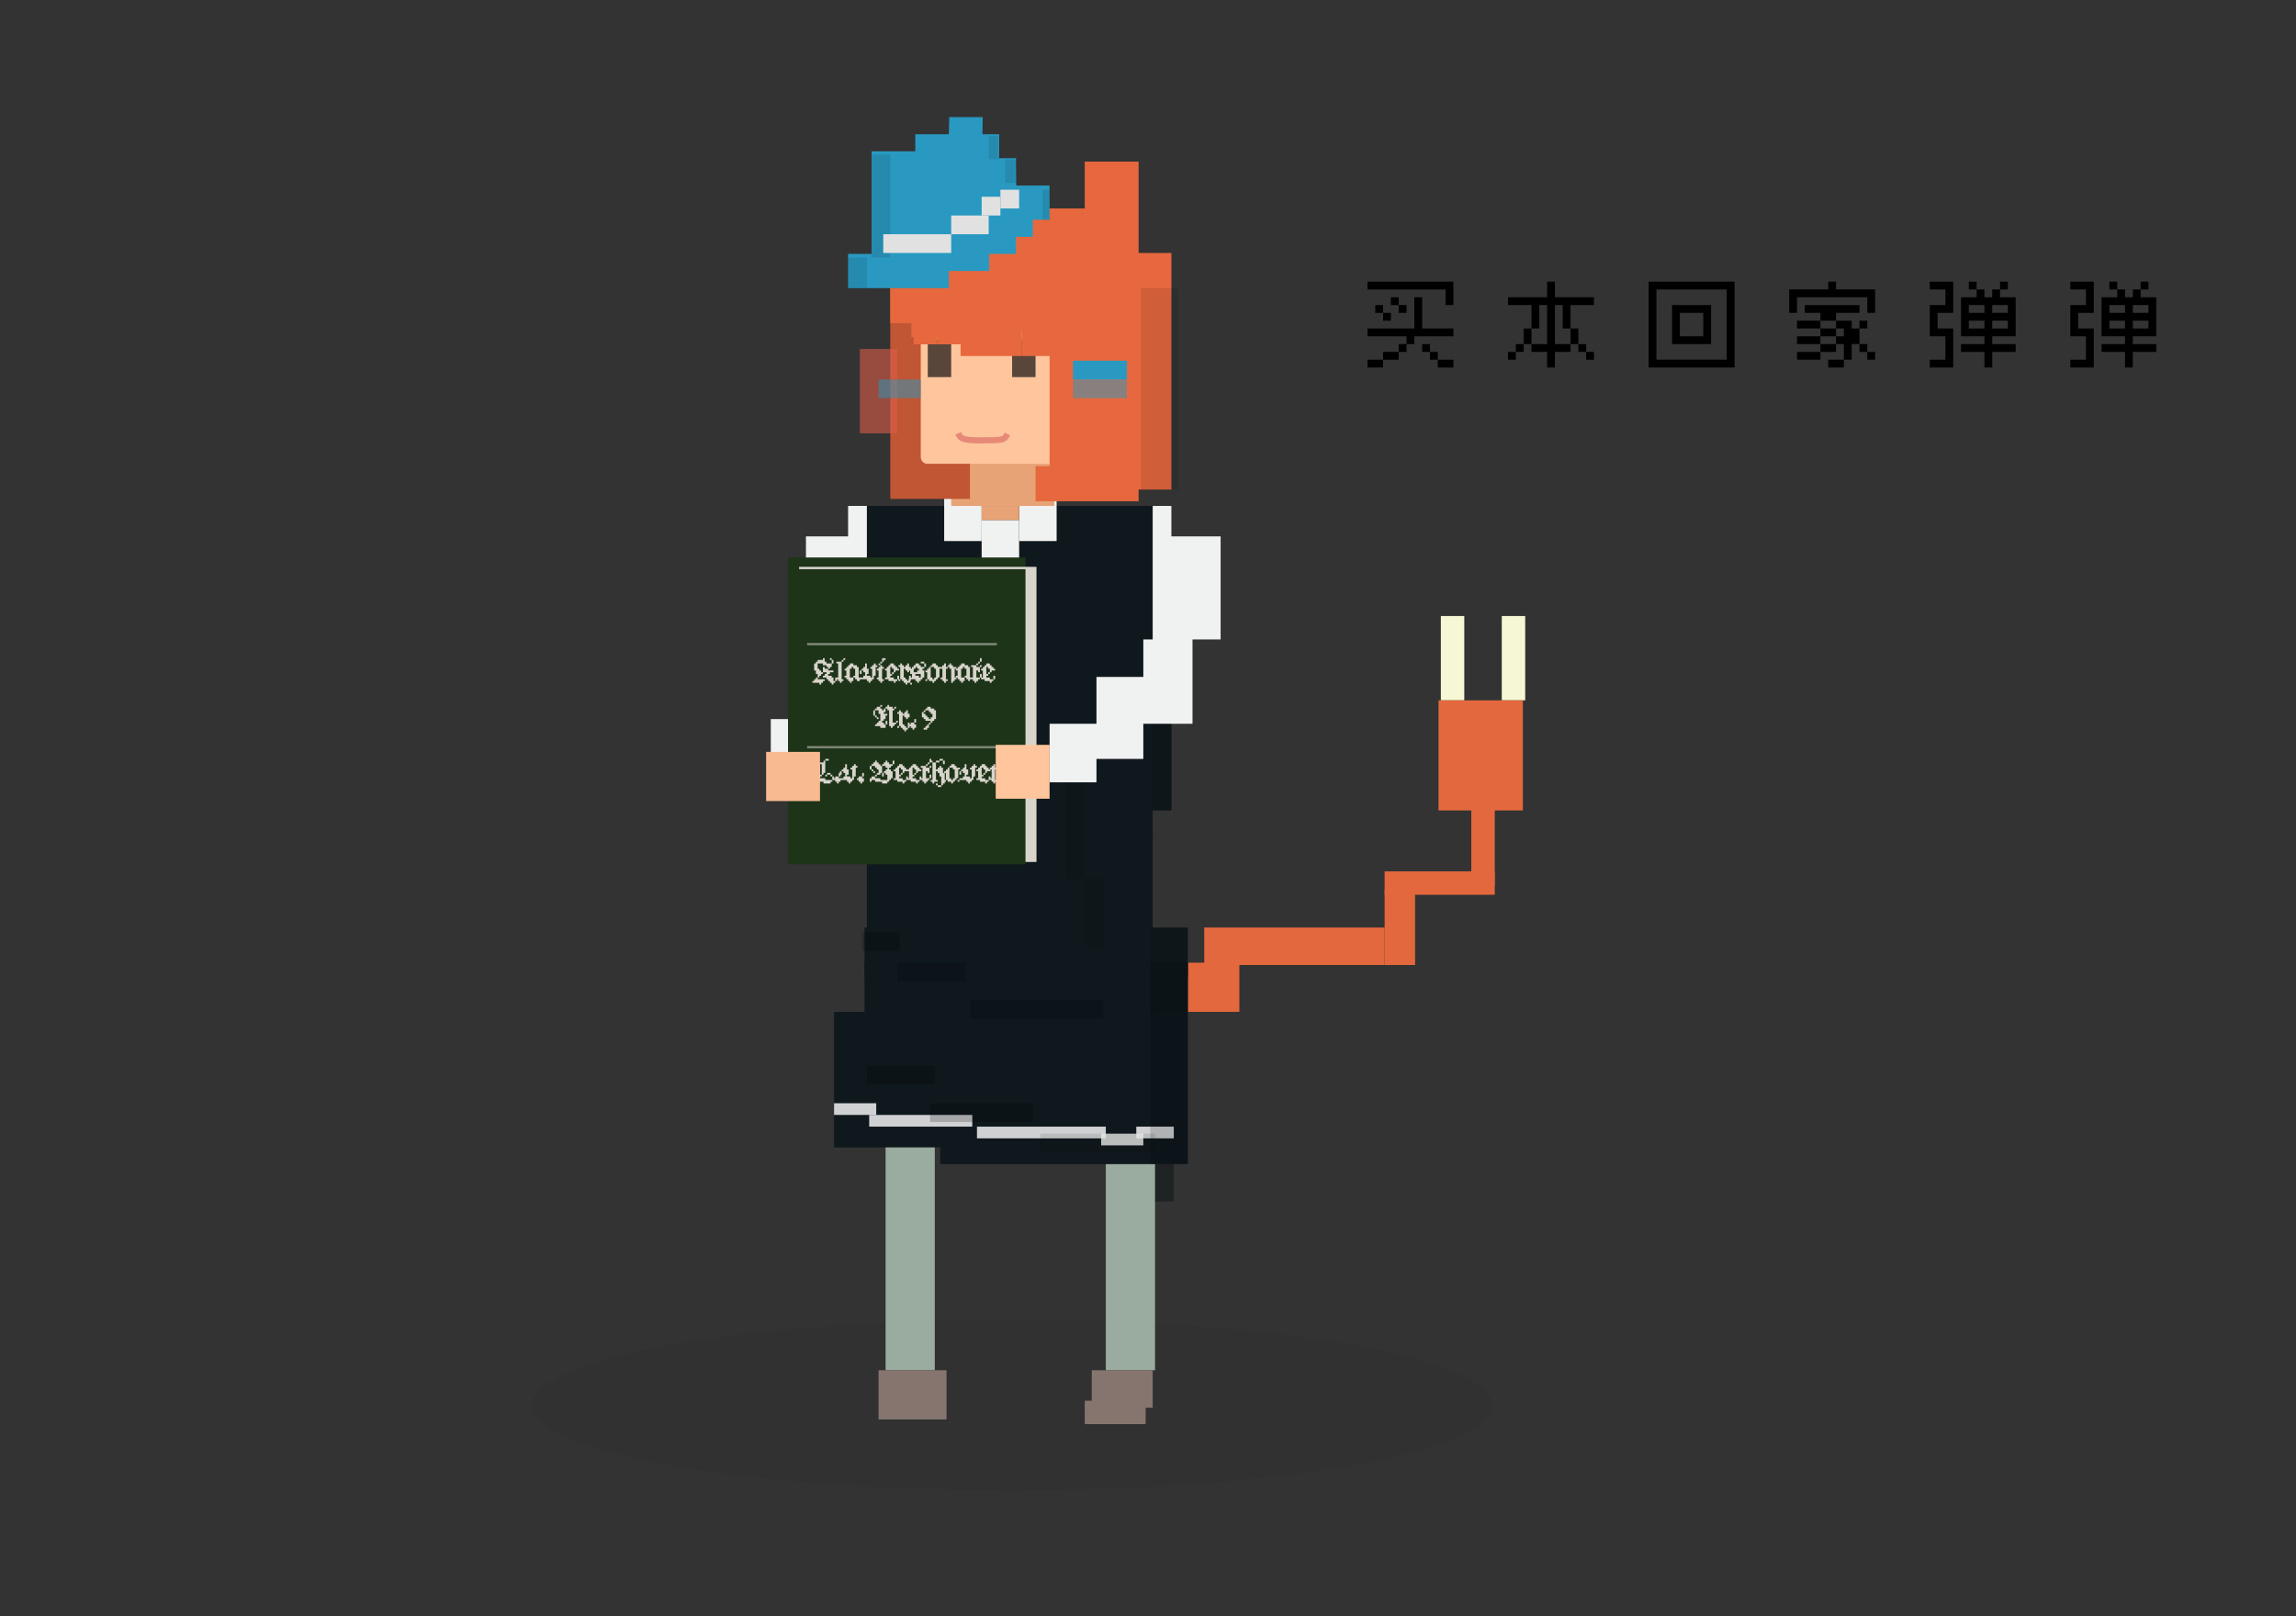
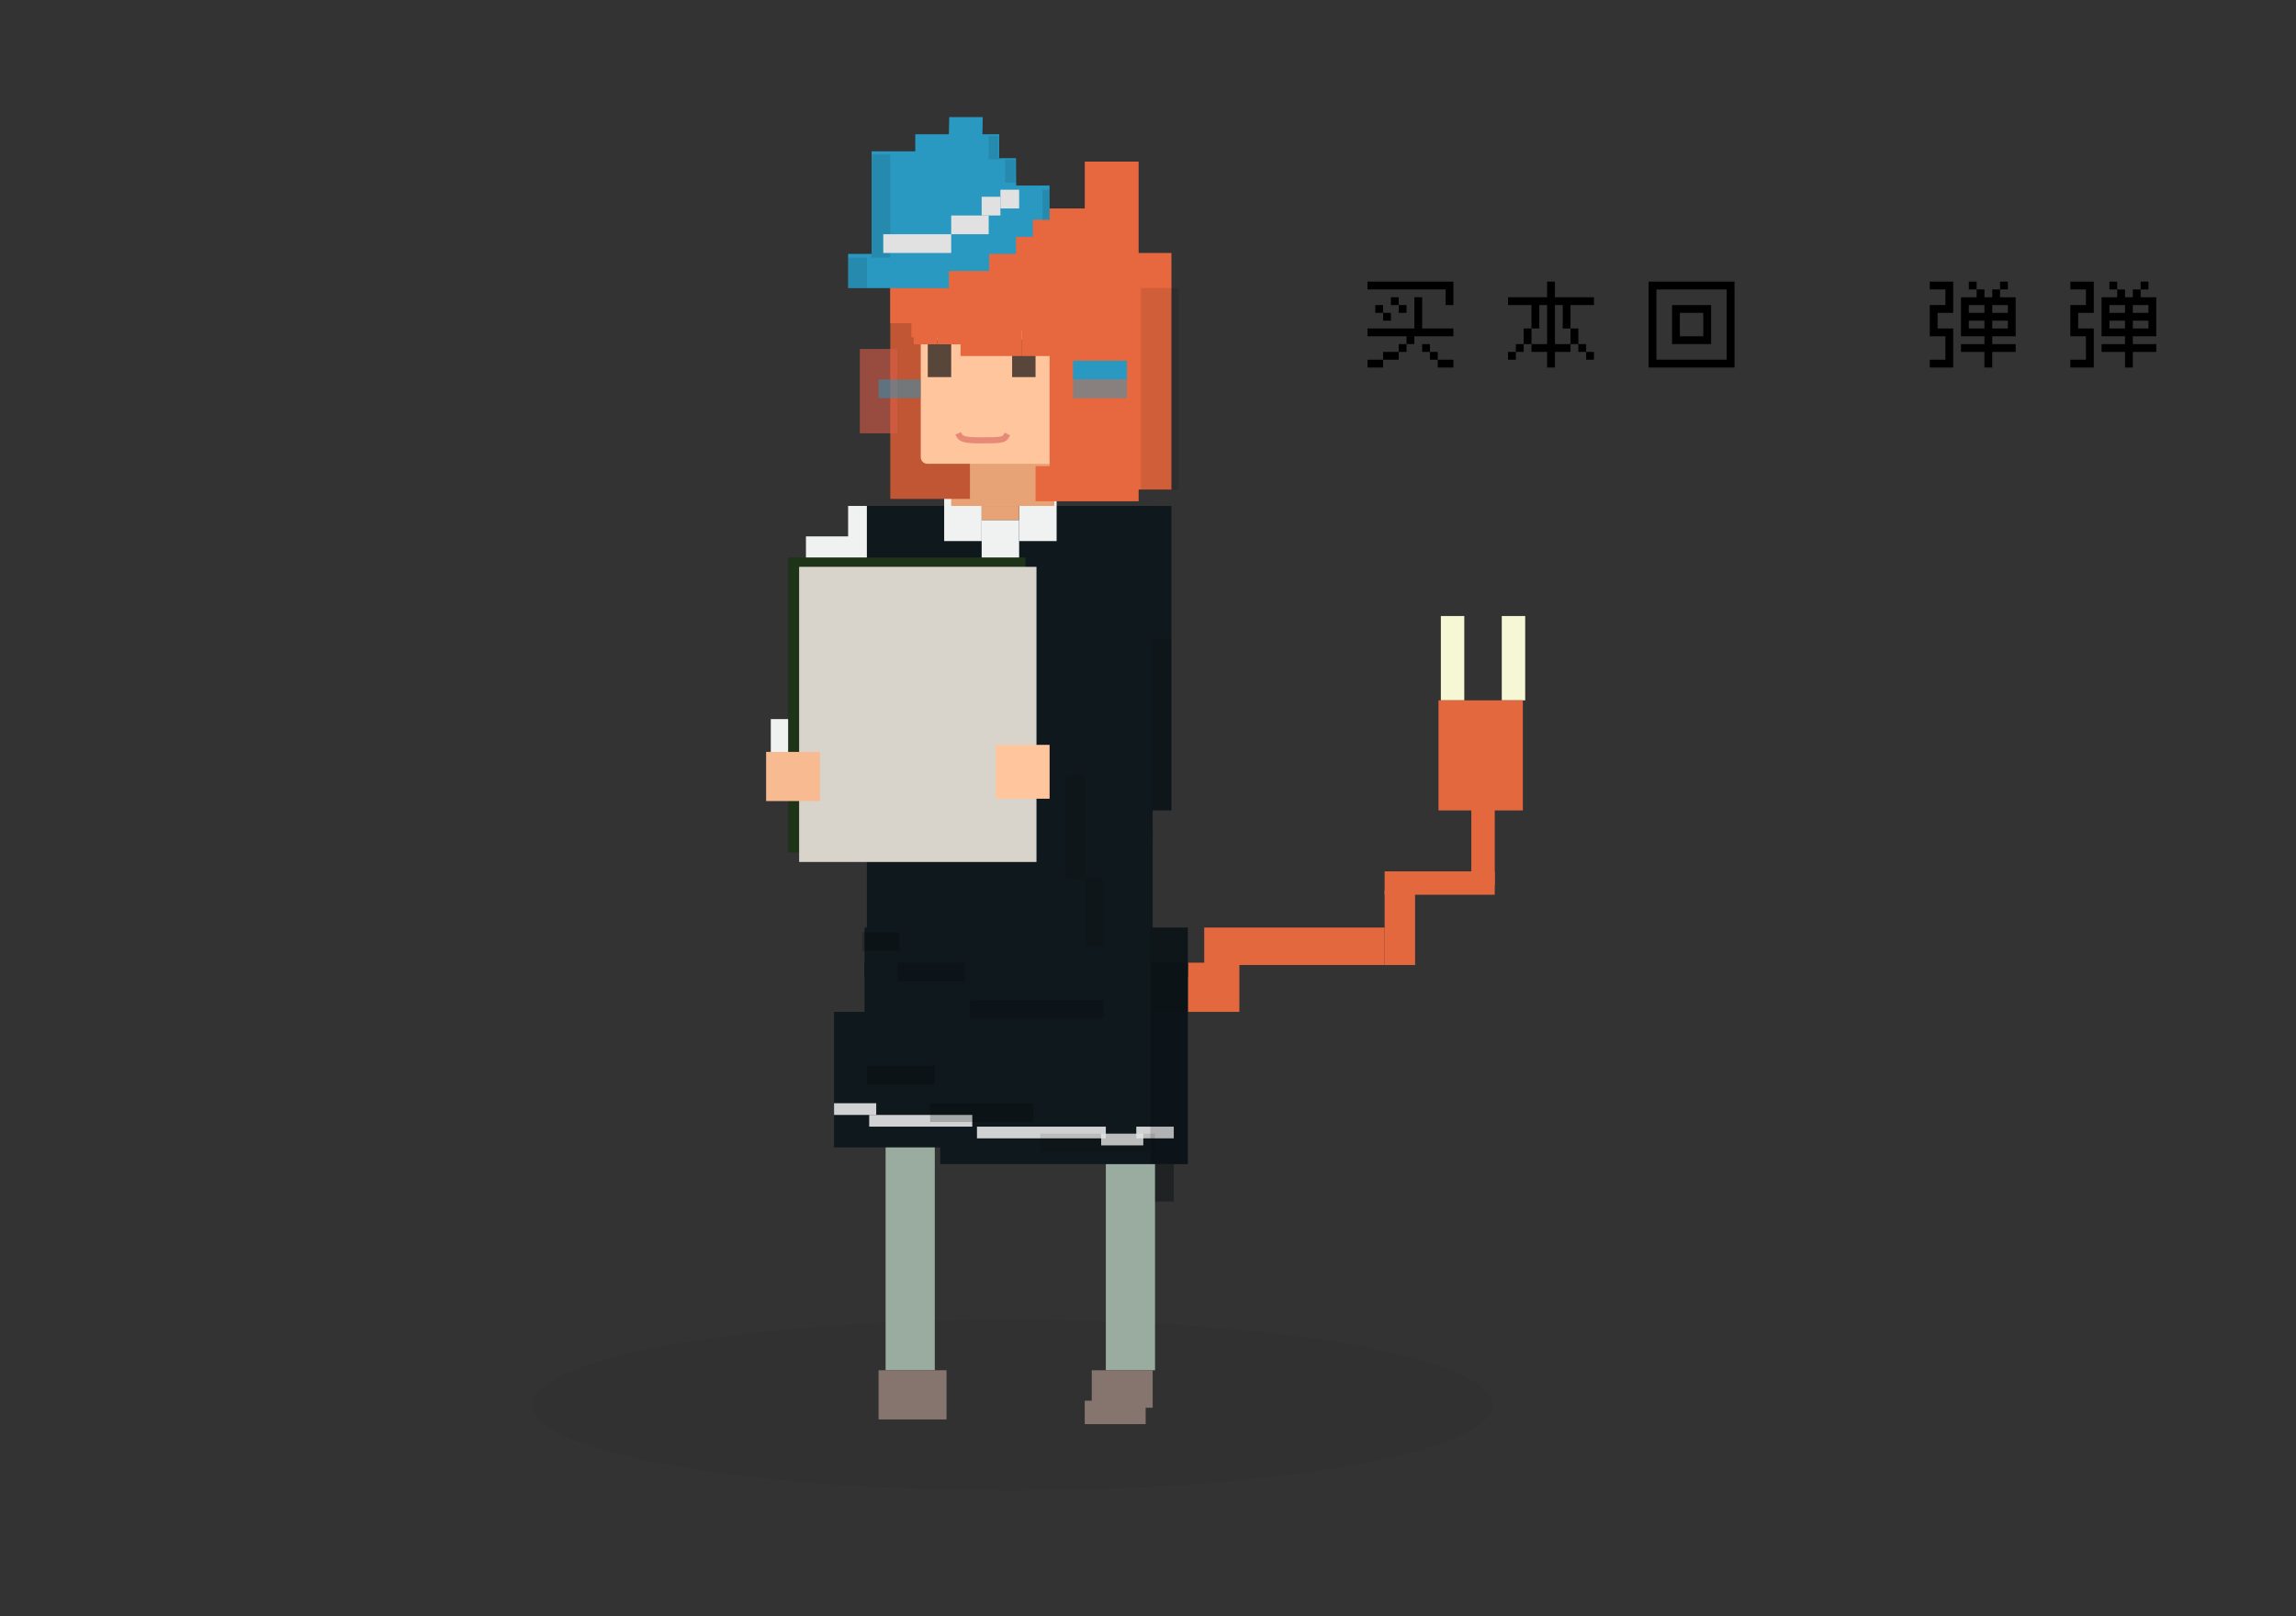
<svg xmlns="http://www.w3.org/2000/svg" xmlns:ns1="http://sodipodi.sourceforge.net/DTD/sodipodi-0.dtd" xmlns:ns2="http://www.inkscape.org/namespaces/inkscape" xmlns:xlink="http://www.w3.org/1999/xlink" width="980px" height="690px" viewBox="0 0 980 690" version="1.1" id="svg256" ns1:docname="i-piano-score-get_cn.svg" ns2:version="1.1.2 (b8e25be833, 2022-02-05)">
  <rect x="0" y="0" width="980" height="690" fill="#333333" stroke="none" />
  <ns1:namedview id="namedview258" pagecolor="#ffffff" bordercolor="#666666" borderopacity="1.0" ns2:pageshadow="2" ns2:pageopacity="0.0" ns2:pagecheckerboard="0" showgrid="false" ns2:zoom="1.1581633" ns2:cx="277.59471" ns2:cy="344.94273" ns2:window-width="2249" ns2:window-height="1087" ns2:window-x="735" ns2:window-y="976" ns2:window-maximized="0" ns2:current-layer="text2278" />
  <title id="title2">i-piano-score-get</title>
  <defs id="defs5">
    <polygon id="path-1" points="78.833 43.8 78.833 51.1 71.667 51.1 71.652 58.4 60.2 58.4 60.2 65.7 43 65.7 43 73 0 73 0 58.4 10.033 58.4 10.033 14.6 28.667 14.6 28.667 7.3 43 7.3 43.168 0 57.449 0 57.333 7.3 64.5 7.3 64.5 17.52 71.667 17.52 71.751 29.2 85.967 29.2 86 43.8" />
  </defs>
  <g id="i-piano-score-get" stroke="none" stroke-width="1" fill="none" fill-rule="evenodd">
    <g id="g251" transform="translate(227, 50)">
      <ellipse id="Oval" fill-opacity="0.05" fill="#0A0A0A" cx="205" cy="549.835" rx="205" ry="36.5" />
      <g id="スカート-影" transform="translate(265.6, 455) scale(-1, 1) translate(-265.6, -455) translate(257.6, 447)" fill="#0E1517" fill-opacity="0.5">
        <rect id="Rectangle" x="-0.4" y="0" width="16" height="16" />
      </g>
      <g id="脚" transform="translate(255.3, 480.5) scale(-1, 1) translate(-255.3, -480.5) translate(244.8, 426)" fill="#9AAB9F">
        <rect id="rect10" x="-0.2" y="0" width="21" height="109" />
      </g>
      <g id="脚1" transform="translate(161.3, 480.5) scale(-1, 1) translate(-161.3, -480.5) translate(150.8, 426)" fill="#9AAB9F">
        <rect id="rect13" x="-0.2" y="0" width="21" height="109" />
      </g>
      <g id="靴" transform="translate(252, 543) scale(-1, 1) translate(-252, -543) translate(239, 535)" fill="#85756E">
        <rect id="rect16" x="0" y="0" width="26" height="16" />
      </g>
      <g id="靴1" transform="translate(249, 553) scale(-1, 1) translate(-249, -553) translate(236, 548)" fill="#85756E">
        <rect id="rect19" x="0" y="0" width="26" height="10" />
      </g>
      <g id="靴2" transform="translate(162.1, 545.5) scale(-1, 1) translate(-162.1, -545.5) translate(147.6, 535)" fill="#85756E">
        <rect id="rect22" x="-0.4" y="0" width="29" height="21" />
      </g>
      <g transform="translate(352.2, 297.5) scale(-1, 1) translate(-352.2, -297.5) translate(280, 213)" id="g49">
        <g id="しっぽ" transform="translate(122.4, 148)" fill="#E3683E">
          <rect id="rect25" x="0" y="0" width="22" height="21" />
        </g>
        <g id="しっぽ1" transform="translate(60.4, 133)" fill="#E3683E">
          <rect id="rect28" x="0" y="0" width="77" height="16" />
        </g>
        <g id="しっぽ2" transform="translate(47.4, 117)" fill="#E3683E">
          <rect id="rect31" x="0" y="0" width="13" height="32" />
        </g>
        <g id="しっぽ3" transform="translate(13.6, 109)" fill="#E3683E">
          <rect id="rect34" x="-0.2" y="0" width="47" height="10" />
        </g>
        <g id="しっぽ4" transform="translate(13, 81)" fill="#E3683E">
          <rect id="rect37" x="0.4" y="0" width="10" height="34" />
        </g>
        <g id="しっぽ6" fill="#F6F7D4">
          <rect id="rect40" x="0.4" y="0" width="10" height="36" />
        </g>
        <g id="しっぽ8" transform="translate(26.4, 0)" fill="#F6F7D4">
          <rect id="rect43" x="0" y="0" width="10" height="36" />
        </g>
        <g id="しっぽ9" transform="translate(1.4, 36)" fill="#E3683E">
          <rect id="rect46" x="0" y="0" width="36" height="47" />
        </g>
      </g>
      <g transform="translate(190.9, 299.5) scale(-1, 1) translate(-190.9, -299.5) translate(102, 152)" id="g80">
        <g id="スカート" transform="translate(14.6, 153)" fill="#0F181D">
          <rect id="rect51" x="0.2" y="0" width="122" height="98" />
        </g>
        <g id="スカート1" transform="translate(0, 209)" fill="#0F181D">
          <rect id="rect54" x="-0.2" y="0" width="138" height="21" />
        </g>
        <g id="スカート2" transform="translate(0, 194)" fill="#0F181D">
          <rect id="rect57" x="-0.2" y="0" width="138" height="21" />
        </g>
        <g id="スカート3" transform="translate(0, 230)" fill="#0F181D">
          <polygon id="Path" points="150.8 0 -0.2 0 -0.2 65 105.5 65 105.5 57.857 150.8 57.857" />
        </g>
        <g id="ワンピース" transform="translate(14.6, 14)" fill="#0F181D">
          <rect id="rect62" x="0.2" y="0" width="122" height="143" />
        </g>
        <g id="ワンピース1" transform="translate(6.8, 0)">
          <rect id="rect65" fill="#0F181D" x="0" y="14" width="130" height="130" />
          <rect id="rect67" fill="#F0F1F1" x="81" y="0" width="16" height="29" />
          <rect id="rect69" fill="#F0F1F1" x="49" y="0" width="16" height="29" />
          <rect id="rect71" fill="#F0F1F1" x="65" y="20" width="16" height="23" />
          <rect id="rect73" fill="#E7A376" x="65" y="14" width="16" height="6" />
          <path d="M171,105 L171,126 L149,126 L149,105 L171,105 Z M138,14 L138,27 L156,27 L156,71 L130,71 L130,14 L138,14 Z" id="Combined-Shape" fill="#F0F1F1" />
          <g id="アウター-暗-" transform="translate(0, 71)" fill="#000000" fill-opacity="0.1">
            <rect id="rect76" x="0" y="0" width="8" height="73" />
          </g>
        </g>
      </g>
      <g id="シワ" transform="translate(138.2, 423.5) scale(-1, 1) translate(-138.2, -423.5) translate(129.2, 421)" fill="#FFFFFF" fill-opacity="0.8">
        <rect id="rect82" x="0.2" y="0" width="18" height="5" />
      </g>
      <g id="シワ1" transform="translate(166.2, 428.5) scale(-1, 1) translate(-166.2, -428.5) translate(144.2, 426)" fill="#FFFFFF" fill-opacity="0.8">
        <rect id="rect85" x="0.2" y="0" width="44" height="5" />
      </g>
      <g id="シワ2" transform="translate(217.1, 433.5) scale(-1, 1) translate(-217.1, -433.5) translate(189.6, 431)" fill="#FFFFFF" fill-opacity="0.8">
        <rect id="rect88" x="-0.4" y="0" width="55" height="5" />
      </g>
      <g id="シワ3" transform="translate(252.2, 436.5) scale(-1, 1) translate(-252.2, -436.5) translate(243.2, 434)" fill="#FFFFFF" fill-opacity="0.8">
        <rect id="rect91" x="0.2" y="0" width="18" height="5" />
      </g>
      <g id="シワ4" transform="translate(265.6, 433.5) scale(-1, 1) translate(-265.6, -433.5) translate(257.6, 431)" fill="#FFFFFF" fill-opacity="0.8">
        <rect id="rect94" x="-0.4" y="0" width="16" height="5" />
      </g>
      <rect id="rect97" fill-opacity="0.1" fill="#000000" transform="translate(241.5, 438) scale(-1, 1) translate(-241.5, -438) " x="217" y="434" width="49" height="8" />
      <rect id="rect99" fill-opacity="0.2" fill="#000000" transform="translate(149, 352) scale(-1, 1) translate(-149, -352) " x="141" y="348" width="16" height="8" />
      <rect id="rect101" fill-opacity="0.2" fill="#000000" transform="translate(157.5, 409) scale(-1, 1) translate(-157.5, -409) " x="143" y="405" width="29" height="8" />
      <rect id="rect103" fill-opacity="0.15" fill="#000000" transform="translate(170.5, 365) scale(-1, 1) translate(-170.5, -365) " x="156" y="361" width="29" height="8" />
      <rect id="rect105" fill-opacity="0.1" fill="#000000" transform="translate(177.5, 235) scale(-1, 1) translate(-177.5, -235) " x="167" y="231" width="21" height="8" />
      <rect id="rect107" fill-opacity="0.05" fill="#000000" transform="translate(175, 295.5) scale(-1, 1) translate(-175, -295.5) " x="171" y="281" width="8" height="29" />
      <rect id="rect109" fill-opacity="0.1" fill="#000000" transform="translate(240, 339.5) scale(-1, 1) translate(-240, -339.5) " x="236" y="325" width="8" height="29" />
      <rect id="rect111" fill-opacity="0.1" fill="#000000" transform="translate(232, 303) scale(-1, 1) translate(-232, -303) " x="228" y="281" width="8" height="44" />
      <rect id="rect113" fill-opacity="0.2" fill="#000000" transform="translate(192, 425) scale(-1, 1) translate(-192, -425) " x="170" y="421" width="44" height="8" />
      <rect id="rect115" fill-opacity="0.15" fill="#000000" transform="translate(215.5, 381) scale(-1, 1) translate(-215.5, -381) " x="187" y="377" width="57" height="8" />
      <rect id="rect117" fill-opacity="0.1" fill="#000000" transform="translate(272, 364) scale(-1, 1) translate(-272, -364) " x="264" y="346" width="16" height="36" />
      <rect id="rect119" fill-opacity="0.15" fill="#000000" transform="translate(272, 404) scale(-1, 1) translate(-272, -404) " x="264" y="361" width="16" height="86" />
      <rect id="楽譜" fill="#1D3418" fill-rule="nonzero" x="109.4" y="188" width="101.31" height="126" />
      <rect id="rect122" fill="#D8D4CC" fill-rule="nonzero" x="114.09" y="192" width="101.31" height="126" />
-       <rect id="rect124" fill="#1D3418" fill-rule="nonzero" x="109.4" y="193" width="101.31" height="126" />
      <path d="M126.5,235.5 L125,235.5 L125,234.75 L124.25,234.75 L124.25,237 L123.5,237 L123.5,236.25 L122.75,236.25 L122.75,235.5 L122,235.5 L122,233.25 L124.25,233.25 L124.25,234 L125.75,234 L125.75,234.75 L126.5,234.75 L126.5,235.5 Z M128,231.75 L128,231 L127.25,231 L127.25,231.75 L128,231.75 Z M128.75,233.25 L128.75,231.75 L128,231.75 L128,233.25 L128.75,233.25 Z M130.25,240.75 L130.25,239.25 L129.5,239.25 L129.5,240.75 L130.25,240.75 Z M122,239.25 L121.25,239.25 L121.25,240 L120.5,240 L120.5,240.75 L119.75,240.75 L119.75,241.5 L122.75,241.5 L122.75,242.25 L123.5,242.25 L123.5,241.5 L124.25,241.5 L124.25,240.75 L125,240.75 L125,240 L122,240 L122,239.25 Z M126.5,235.5 L127.25,235.5 L127.25,234.75 L128,234.75 L128,233.25 L125.75,233.25 L125.75,232.5 L125,232.5 L125,231 L124.25,231 L124.25,231.75 L122,231.75 L122,232.5 L121.25,232.5 L121.25,233.25 L120.5,233.25 L120.5,236.25 L121.25,236.25 L121.25,237.75 L122,237.75 L122,239.25 L122.75,239.25 L122.75,238.5 L123.5,238.5 L123.5,237.75 L124.25,237.75 L124.25,237 L125.75,237 L125.75,237.75 L125,237.75 L125,238.5 L124.25,238.5 L124.25,239.25 L125.75,239.25 L125.75,240 L126.5,240 L126.5,240.75 L127.25,240.75 L127.25,241.5 L128,241.5 L128,242.25 L128.75,242.25 L128.75,241.5 L129.5,241.5 L129.5,240.75 L128.75,240.75 L128.75,239.25 L128,239.25 L128,238.5 L126.5,238.5 L126.5,237.75 L127.25,237.75 L127.25,237 L128.75,237 L128.75,236.25 L126.5,236.25 L126.5,235.5 Z M133.75,231.75 L133.75,231 L133,231 L133,231.75 L133.75,231.75 Z M133,232.5 L133,231.75 L132.25,231.75 L132.25,232.5 L133,232.5 Z M132.25,241.5 L132.25,240.75 L133,240.75 L133,240 L132.25,240 L132.25,232.5 L130,232.5 L130,233.25 L130.75,233.25 L130.75,239.25 L130,239.25 L130,240 L130.75,240 L130.75,240.75 L131.5,240.75 L131.5,241.5 L132.25,241.5 Z M137.25,239.25 L135.75,239.25 L135.75,235.5 L136.5,235.5 L136.5,234.75 L137.25,234.75 L137.25,235.5 L138,235.5 L138,238.5 L137.25,238.5 L137.25,239.25 Z M137.25,239.25 L138,239.25 L138,240 L138.75,240 L138.75,240.75 L139.5,240.75 L139.5,240 L140.25,240 L140.25,239.25 L139.5,239.25 L139.5,234.75 L138.75,234.75 L138.75,234 L137.25,234 L137.25,233.25 L135.75,233.25 L135.75,234 L135,234 L135,234.75 L134.25,234.75 L134.25,235.5 L133.5,235.5 L133.5,236.25 L134.25,236.25 L134.25,238.5 L133.5,238.5 L133.5,239.25 L134.25,239.25 L134.25,240 L135,240 L135,240.75 L135.75,240.75 L135.75,241.5 L136.5,241.5 L136.5,240.75 L137.25,240.75 L137.25,239.25 Z M140,240 L139.25,240 L139.25,240.75 L140,240.75 L140,240 Z M140.75,236.25 L140,236.25 L140,237.75 L140.75,237.75 L140.75,236.25 Z M140.75,236.25 L141.5,236.25 L141.5,237 L142.25,237 L142.25,238.5 L141.5,238.5 L141.5,239.25 L140,239.25 L140,240 L143,240 L143,240.75 L143.75,240.75 L143.75,241.5 L144.5,241.5 L144.5,240.75 L145.25,240.75 L145.25,240 L146,240 L146,238.5 L146.75,238.5 L146.75,234.75 L147.5,234.75 L147.5,234 L146.75,234 L146.75,233.25 L146,233.25 L146,234 L145.25,234 L145.25,234.75 L144.5,234.75 L144.5,235.5 L145.25,235.5 L145.25,239.25 L144.5,239.25 L144.5,238.5 L143,238.5 L143,237.75 L143.75,237.75 L143.75,235.5 L143,235.5 L143,233.25 L142.25,233.25 L142.25,234.75 L141.5,234.75 L141.5,235.5 L140.75,235.5 L140.75,236.25 Z M150.25,232.5 L150.25,231.75 L151,231.75 L151,231 L149.5,231 L149.5,232.5 L150.25,232.5 Z M149.5,233.25 L149.5,232.5 L148.75,232.5 L148.75,233.25 L149.5,233.25 Z M148.75,234 L148.75,233.25 L148,233.25 L148,234 L148.75,234 Z M149.5,241.5 L149.5,240.75 L150.25,240.75 L150.25,240 L149.5,240 L149.5,235.5 L150.25,235.5 L150.25,234.75 L149.5,234.75 L149.5,234 L148.75,234 L148.75,234.75 L148,234.75 L148,235.5 L147.25,235.5 L147.25,236.25 L148,236.25 L148,239.25 L147.25,239.25 L147.25,240 L148,240 L148,240.75 L148.75,240.75 L148.75,241.5 L149.5,241.5 Z M154.5,237 L153.75,237 L153.75,237.75 L154.5,237.75 L154.5,237 Z M156.75,240 L156.75,238.5 L156,238.5 L156,240 L156.75,240 Z M154.5,237 L155.25,237 L155.25,236.25 L156.75,236.25 L156.75,235.5 L156,235.5 L156,234.75 L155.25,234.75 L155.25,234 L154.5,234 L154.5,233.25 L153,233.25 L153,234 L152.25,234 L152.25,234.75 L151.5,234.75 L151.5,235.5 L150.75,235.5 L150.75,236.25 L151.5,236.25 L151.5,239.25 L150.75,239.25 L150.75,240 L152.25,240 L152.25,240.75 L154.5,240.75 L154.5,241.5 L155.25,241.5 L155.25,240.75 L156,240.75 L156,240 L154.5,240 L154.5,239.25 L153,239.25 L153,238.5 L153.75,238.5 L153.75,237.75 L153,237.75 L153,234.75 L153.75,234.75 L153.75,235.5 L154.5,235.5 L154.5,237 Z M157.25,240 L156.5,240 L156.5,240.75 L157.25,240.75 L157.25,240 Z M161.75,240.75 L161.75,238.5 L161,238.5 L161,240.75 L161.75,240.75 Z M157.25,240 L158,240 L158,240.75 L158.75,240.75 L158.75,241.5 L159.5,241.5 L159.5,242.25 L160.25,242.25 L160.25,241.5 L161,241.5 L161,240.75 L160.25,240.75 L160.25,240 L159.5,240 L159.5,239.25 L158.75,239.25 L158.75,235.5 L159.5,235.5 L159.5,236.25 L160.25,236.25 L160.25,237 L161,237 L161,236.25 L161.75,236.25 L161.75,234.75 L161,234.75 L161,233.25 L160.25,233.25 L160.25,234 L159.5,234 L159.5,234.75 L158.75,234.75 L158.75,234 L158,234 L158,233.25 L157.25,233.25 L157.25,234 L156.5,234 L156.5,234.75 L157.25,234.75 L157.25,240 Z M167.5,233.25 L167.5,232.5 L166,232.5 L166,233.25 L167.5,233.25 Z M161.5,240 L163.75,240 L163.75,240.75 L164.5,240.75 L164.5,241.5 L165.25,241.5 L165.25,240.75 L166,240.75 L166,240 L166.75,240 L166.75,239.25 L167.5,239.25 L167.5,236.25 L166.75,236.25 L166.75,235.5 L167.5,235.5 L167.5,234.75 L166,234.75 L166,234 L165.25,234 L165.25,233.25 L163.75,233.25 L163.75,234 L163,234 L163,234.75 L162.25,234.75 L162.25,235.5 L161.5,235.5 L161.5,237.75 L162.25,237.75 L162.25,239.25 L161.5,239.25 L161.5,240 Z M168.25,234.75 L168.25,233.25 L167.5,233.25 L167.5,234.75 L168.25,234.75 Z M164.5,237 L163,237 L163,235.5 L163.75,235.5 L163.75,234.75 L164.5,234.75 L164.5,235.5 L165.25,235.5 L165.25,236.25 L164.5,236.25 L164.5,237 Z M166,239.25 L165.25,239.25 L165.25,238.5 L163.75,238.5 L163.75,237.75 L166,237.75 L166,239.25 Z M162.25,242.25 L162.25,241.5 L161.5,241.5 L161.5,242.25 L162.25,242.25 Z M161.5,240 L160.75,240 L160.75,241.5 L161.5,241.5 L161.5,240 Z M168.75,240 L168,240 L168,240.75 L168.75,240.75 L168.75,240 Z M171.75,240 L171,240 L171,239.25 L170.25,239.25 L170.25,234.75 L171.75,234.75 L171.75,235.5 L172.5,235.5 L172.5,239.25 L171.75,239.25 L171.75,240 Z M168.75,240 L169.5,240 L169.5,240.75 L171,240.75 L171,241.5 L171.75,241.5 L171.75,240.75 L172.5,240.75 L172.5,240 L173.25,240 L173.25,239.25 L174,239.25 L174,235.5 L174.75,235.5 L174.75,234.75 L173.25,234.75 L173.25,234 L172.5,234 L172.5,233.25 L171,233.25 L171,234 L170.25,234 L170.25,234.75 L169.5,234.75 L169.5,235.5 L168.75,235.5 L168.75,236.25 L168,236.25 L168,237 L168.75,237 L168.75,240 Z M177.5,234.75 L178.25,234.75 L178.25,235.5 L179,235.5 L179,241.5 L179.75,241.5 L179.75,240.75 L180.5,240.75 L180.5,240 L181.25,240 L181.25,239.25 L180.5,239.25 L180.5,235.5 L181.25,235.5 L181.25,234.75 L179.75,234.75 L179.75,234 L179,234 L179,233.25 L178.25,233.25 L178.25,234 L177.5,234 L177.5,234.75 Z M177.5,234.75 L176.75,234.75 L176.75,233.25 L176,233.25 L176,234 L175.25,234 L175.25,234.75 L174.5,234.75 L174.5,235.5 L175.25,235.5 L175.25,239.25 L174.5,239.25 L174.5,240 L175.25,240 L175.25,240.75 L176,240.75 L176,241.5 L176.75,241.5 L176.75,240.75 L177.5,240.75 L177.5,240 L176.75,240 L176.75,235.5 L177.5,235.5 L177.5,234.75 Z M184.75,239.25 L183.25,239.25 L183.25,235.5 L184,235.5 L184,234.75 L184.75,234.75 L184.75,235.5 L185.5,235.5 L185.5,238.5 L184.75,238.5 L184.75,239.25 Z M184.75,239.25 L185.5,239.25 L185.5,240 L186.25,240 L186.25,240.75 L187,240.75 L187,240 L187.75,240 L187.75,239.25 L187,239.25 L187,234.75 L186.25,234.75 L186.25,234 L184.75,234 L184.75,233.25 L183.25,233.25 L183.25,234 L182.5,234 L182.5,234.75 L181.75,234.75 L181.75,235.5 L181,235.5 L181,236.25 L181.75,236.25 L181.75,238.5 L181,238.5 L181,239.25 L181.75,239.25 L181.75,240 L182.5,240 L182.5,240.75 L183.25,240.75 L183.25,241.5 L184,241.5 L184,240.75 L184.75,240.75 L184.75,239.25 Z M192,232.5 L192,231 L191.25,231 L191.25,232.5 L192,232.5 Z M191.25,233.25 L191.25,232.5 L190.5,232.5 L190.5,233.25 L191.25,233.25 Z M190.5,234 L190.5,233.25 L189.75,233.25 L189.75,234 L190.5,234 Z M189.75,241.5 L189.75,240.75 L190.5,240.75 L190.5,240 L191.25,240 L191.25,239.25 L189.75,239.25 L189.75,236.25 L190.5,236.25 L190.5,237 L191.25,237 L191.25,234.75 L189.75,234.75 L189.75,234 L187.5,234 L187.5,234.75 L188.25,234.75 L188.25,239.25 L187.5,239.25 L187.5,240 L188.25,240 L188.25,240.75 L189,240.75 L189,241.5 L189.75,241.5 Z M192,234.75 L192,234 L191.25,234 L191.25,234.75 L192,234.75 Z M192,239.25 L192,237.75 L191.25,237.75 L191.25,239.25 L192,239.25 Z M195.5,237 L194.75,237 L194.75,237.75 L195.5,237.75 L195.5,237 Z M197.75,240 L197.75,238.5 L197,238.5 L197,240 L197.75,240 Z M195.5,237 L196.25,237 L196.25,236.25 L197.75,236.25 L197.75,235.5 L197,235.5 L197,234.75 L196.25,234.75 L196.25,234 L195.5,234 L195.5,233.25 L194,233.25 L194,234 L193.25,234 L193.25,234.75 L192.5,234.75 L192.5,235.5 L191.75,235.5 L191.75,236.25 L192.5,236.25 L192.5,239.25 L191.75,239.25 L191.75,240 L193.25,240 L193.25,240.75 L195.5,240.75 L195.5,241.5 L196.25,241.5 L196.25,240.75 L197,240.75 L197,240 L195.5,240 L195.5,239.25 L194,239.25 L194,238.5 L194.75,238.5 L194.75,237.75 L194,237.75 L194,234.75 L194.75,234.75 L194.75,235.5 L195.5,235.5 L195.5,237 Z M147.25,256.25 L147.25,257 L148,257 L148,256.25 L147.25,256.25 Z M149.5,251.75 L149.5,251 L148.75,251 L148.75,251.75 L149.5,251.75 Z M155.5,252.5 L155.5,251.75 L154.75,251.75 L154.75,252.5 L155.5,252.5 Z M151.75,259.25 L151.75,257.75 L151,257.75 L151,259.25 L151.75,259.25 Z M156.25,258.5 L156.25,257.75 L155.5,257.75 L155.5,258.5 L156.25,258.5 Z M151,252.5 L151.75,252.5 L151.75,253.25 L152.5,253.25 L152.5,260 L153.25,260 L153.25,260.75 L154,260.75 L154,260 L154.75,260 L154.75,259.25 L155.5,259.25 L155.5,258.5 L154,258.5 L154,253.25 L154.75,253.25 L154.75,252.5 L154,252.5 L154,251.75 L152.5,251.75 L152.5,251 L151.75,251 L151.75,251.75 L151,251.75 L151,252.5 Z M146.5,255.5 L146.5,253.25 L145.75,253.25 L145.75,255.5 L146.5,255.5 Z M147.25,256.25 L147.25,255.5 L146.5,255.5 L146.5,256.25 L147.25,256.25 Z M151,252.5 L150.25,252.5 L150.25,253.25 L149.5,253.25 L149.5,252.5 L148.75,252.5 L148.75,251.75 L147.25,251.75 L147.25,252.5 L146.5,252.5 L146.5,253.25 L148,253.25 L148,254.75 L148.75,254.75 L148.75,257.75 L148,257.75 L148,258.5 L147.25,258.5 L147.25,259.25 L146.5,259.25 L146.5,260 L148.75,260 L148.75,260.75 L151,260.75 L151,259.25 L150.25,259.25 L150.25,258.5 L149.5,258.5 L149.5,257.75 L150.25,257.75 L150.25,257 L151,257 L151,255.5 L151.75,255.5 L151.75,254.75 L150.25,254.75 L150.25,254 L151,254 L151,252.5 Z M156.75,260 L156,260 L156,260.75 L156.75,260.75 L156.75,260 Z M161.25,260.75 L161.25,258.5 L160.5,258.5 L160.5,260.75 L161.25,260.75 Z M156.75,260 L157.5,260 L157.5,260.75 L158.25,260.75 L158.25,261.5 L159,261.5 L159,262.25 L159.75,262.25 L159.75,261.5 L160.5,261.5 L160.5,260.75 L159.75,260.75 L159.75,260 L159,260 L159,259.25 L158.25,259.25 L158.25,255.5 L159,255.5 L159,256.25 L159.75,256.25 L159.75,257 L160.5,257 L160.5,256.25 L161.25,256.25 L161.25,254.75 L160.5,254.75 L160.5,253.25 L159.75,253.25 L159.75,254 L159,254 L159,254.75 L158.25,254.75 L158.25,254 L157.5,254 L157.5,253.25 L156.75,253.25 L156.75,254 L156,254 L156,254.75 L156.75,254.75 L156.75,260 Z M164,258.5 L164,257 L163.25,257 L163.25,258.5 L164,258.5 Z M163.25,261.5 L163.25,260.75 L164,260.75 L164,259.25 L163.25,259.25 L163.25,258.5 L161.75,258.5 L161.75,259.25 L161,259.25 L161,260 L161.75,260 L161.75,260.75 L162.5,260.75 L162.5,261.5 L163.25,261.5 Z M171,258.5 L171,257.75 L171.75,257.75 L171.75,257 L172.5,257 L172.5,253.25 L171.75,253.25 L171.75,252.5 L170.25,252.5 L170.25,251.75 L168.75,251.75 L168.75,252.5 L168,252.5 L168,253.25 L167.25,253.25 L167.25,254 L166.5,254 L166.5,256.25 L167.25,256.25 L167.25,257 L168,257 L168,257.75 L170.25,257.75 L170.25,258.5 L171,258.5 Z M170.25,257 L169.5,257 L169.5,256.25 L168.75,256.25 L168.75,255.5 L168,255.5 L168,254.75 L167.25,254.75 L167.25,254 L168,254 L168,253.25 L169.5,253.25 L169.5,254 L170.25,254 L170.25,254.75 L171,254.75 L171,256.25 L170.25,256.25 L170.25,257 Z M170.25,259.25 L170.25,258.5 L169.5,258.5 L169.5,259.25 L170.25,259.25 Z M168.75,261.5 L168.75,260.75 L169.5,260.75 L169.5,259.25 L168.75,259.25 L168.75,260 L168,260 L168,260.75 L167.25,260.75 L167.25,261.5 L168.75,261.5 Z" id="path126" fill="#D8D4CC" fill-rule="nonzero" />
      <path d="M126.75,274.75 L126.75,274 L125.25,274 L125.25,274.75 L126.75,274.75 Z M124.5,280.75 L124.5,280 L125.25,280 L125.25,274.75 L124.5,274.75 L124.5,275.5 L123,275.5 L123,276.25 L123.75,276.25 L123.75,280.75 L124.5,280.75 Z M127.5,284.5 L127.5,283.75 L128.25,283.75 L128.25,283 L125.25,283 L125.25,282.25 L123,282.25 L123,281.5 L123.75,281.5 L123.75,280.75 L123,280.75 L123,276.25 L120.75,276.25 L120.75,277 L121.5,277 L121.5,282.25 L120.75,282.25 L120.75,283 L120,283 L120,283.75 L124.5,283.75 L124.5,284.5 L127.5,284.5 Z M127.5,280.75 L127.5,280 L126,280 L126,280.75 L127.5,280.75 Z M126,281.5 L126,280.75 L125.25,280.75 L125.25,281.5 L126,281.5 Z M128.25,281.5 L128.25,280.75 L127.5,280.75 L127.5,281.5 L128.25,281.5 Z M129,283 L129,281.5 L128.25,281.5 L128.25,283 L129,283 Z M131.75,281.5 L131.75,280 L131,280 L131,281.5 L131.75,281.5 Z M131,284.5 L131,283.75 L131.75,283.75 L131.75,282.25 L131,282.25 L131,281.5 L129.5,281.5 L129.5,282.25 L128.75,282.25 L128.75,283 L129.5,283 L129.5,283.75 L130.25,283.75 L130.25,284.5 L131,284.5 Z M131.5,283 L130.75,283 L130.75,283.75 L131.5,283.75 L131.5,283 Z M132.25,279.25 L131.5,279.25 L131.5,280.75 L132.25,280.75 L132.25,279.25 Z M132.25,279.25 L133,279.25 L133,280 L133.75,280 L133.75,281.5 L133,281.5 L133,282.25 L131.5,282.25 L131.5,283 L134.5,283 L134.5,283.75 L135.25,283.75 L135.25,284.5 L136,284.5 L136,283.75 L136.75,283.75 L136.75,283 L137.5,283 L137.5,281.5 L138.25,281.5 L138.25,277.75 L139,277.75 L139,277 L138.25,277 L138.25,276.25 L137.5,276.25 L137.5,277 L136.75,277 L136.75,277.75 L136,277.75 L136,278.5 L136.75,278.5 L136.75,282.25 L136,282.25 L136,281.5 L134.5,281.5 L134.5,280.75 L135.25,280.75 L135.25,278.5 L134.5,278.5 L134.5,276.25 L133.75,276.25 L133.75,277.75 L133,277.75 L133,278.5 L132.25,278.5 L132.25,279.25 Z M141.75,281.5 L141.75,280 L141,280 L141,281.5 L141.75,281.5 Z M141,284.5 L141,283.75 L141.75,283.75 L141.75,282.25 L141,282.25 L141,281.5 L139.5,281.5 L139.5,282.25 L138.75,282.25 L138.75,283 L139.5,283 L139.5,283.75 L140.25,283.75 L140.25,284.5 L141,284.5 Z M145.75,279.25 L145.75,280 L146.5,280 L146.5,279.25 L145.75,279.25 Z M154.75,276.25 L154.75,274.75 L154,274.75 L154,276.25 L154.75,276.25 Z M151.75,283 L148.75,283 L148.75,282.25 L146.5,282.25 L146.5,281.5 L147.25,281.5 L147.25,280.75 L148.75,280.75 L148.75,280 L149.5,280 L149.5,277 L151,277 L151,277.75 L151.75,277.75 L151.75,278.5 L151,278.5 L151,279.25 L150.25,279.25 L150.25,280 L151,280 L151,280.75 L151.75,280.75 L151.75,283 Z M150.25,281.5 L150.25,280 L149.5,280 L149.5,281.5 L150.25,281.5 Z M145,277 L146.5,277 L146.5,277.75 L147.25,277.75 L147.25,278.5 L148,278.5 L148,280 L147.25,280 L147.25,280.75 L146.5,280.75 L146.5,281.5 L145,281.5 L145,282.25 L144.25,282.25 L144.25,283.75 L145,283.75 L145,283 L146.5,283 L146.5,283.75 L149.5,283.75 L149.5,284.5 L151.75,284.5 L151.75,283.75 L152.5,283.75 L152.5,283 L153.25,283 L153.25,282.25 L154,282.25 L154,279.25 L153.25,279.25 L153.25,278.5 L152.5,278.5 L152.5,277.75 L153.25,277.75 L153.25,277 L154,277 L154,276.25 L152.5,276.25 L152.5,275.5 L151.75,275.5 L151.75,274.75 L151,274.75 L151,275.5 L150.25,275.5 L150.25,276.25 L149.5,276.25 L149.5,277 L148.75,277 L148.75,276.25 L148,276.25 L148,275.5 L147.25,275.5 L147.25,274.75 L146.5,274.75 L146.5,275.5 L145.75,275.5 L145.75,276.25 L145,276.25 L145,277 Z M145,278.5 L145,277 L144.25,277 L144.25,278.5 L145,278.5 Z M145.75,279.25 L145.75,278.5 L145,278.5 L145,279.25 L145.75,279.25 Z M158.25,280 L157.5,280 L157.5,280.75 L158.25,280.75 L158.25,280 Z M160.5,283 L160.5,281.5 L159.75,281.5 L159.75,283 L160.5,283 Z M158.25,280 L159,280 L159,279.25 L160.5,279.25 L160.5,278.5 L159.75,278.5 L159.75,277.75 L159,277.75 L159,277 L158.25,277 L158.25,276.25 L156.75,276.25 L156.75,277 L156,277 L156,277.75 L155.25,277.75 L155.25,278.5 L154.5,278.5 L154.5,279.25 L155.25,279.25 L155.25,282.25 L154.5,282.25 L154.5,283 L156,283 L156,283.75 L158.25,283.75 L158.25,284.5 L159,284.5 L159,283.75 L159.75,283.75 L159.75,283 L158.25,283 L158.25,282.25 L156.75,282.25 L156.75,281.5 L157.5,281.5 L157.5,280.75 L156.75,280.75 L156.75,277.75 L157.5,277.75 L157.5,278.5 L158.25,278.5 L158.25,280 Z M164,280 L163.25,280 L163.25,280.75 L164,280.75 L164,280 Z M166.25,283 L166.25,281.5 L165.5,281.5 L165.5,283 L166.25,283 Z M164,280 L164.75,280 L164.75,279.25 L166.25,279.25 L166.25,278.5 L165.5,278.5 L165.5,277.75 L164.75,277.75 L164.75,277 L164,277 L164,276.25 L162.5,276.25 L162.5,277 L161.75,277 L161.75,277.75 L161,277.75 L161,278.5 L160.25,278.5 L160.25,279.25 L161,279.25 L161,282.25 L160.25,282.25 L160.25,283 L161.75,283 L161.75,283.75 L164,283.75 L164,284.5 L164.75,284.5 L164.75,283.75 L165.5,283.75 L165.5,283 L164,283 L164,282.25 L162.5,282.25 L162.5,281.5 L163.25,281.5 L163.25,280.75 L162.5,280.75 L162.5,277.75 L163.25,277.75 L163.25,278.5 L164,278.5 L164,280 Z M170.5,275.5 L170.5,274 L169.75,274 L169.75,275.5 L170.5,275.5 Z M169.75,276.25 L169.75,275.5 L169,275.5 L169,276.25 L169.75,276.25 Z M169,277 L169,276.25 L168.25,276.25 L168.25,277 L169,277 Z M168.25,284.5 L168.25,283.75 L169,283.75 L169,283 L169.75,283 L169.75,282.25 L168.25,282.25 L168.25,279.25 L169,279.25 L169,280 L169.75,280 L169.75,277.75 L168.25,277.75 L168.25,277 L166,277 L166,277.75 L166.75,277.75 L166.75,282.25 L166,282.25 L166,283 L166.75,283 L166.75,283.75 L167.5,283.75 L167.5,284.5 L168.25,284.5 Z M170.5,277.75 L170.5,277 L169.75,277 L169.75,277.75 L170.5,277.75 Z M170.5,282.25 L170.5,280.75 L169.75,280.75 L169.75,282.25 L170.5,282.25 Z M175.5,274.75 L175.5,274 L174,274 L174,274.75 L175.5,274.75 Z M176.25,276.25 L176.25,274.75 L175.5,274.75 L175.5,276.25 L176.25,276.25 Z M174,275.5 L174,274.75 L172.5,274.75 L172.5,275.5 L174,275.5 Z M171,275.5 L171,274.75 L170.25,274.75 L170.25,275.5 L171,275.5 Z M174.75,285.25 L175.5,285.25 L175.5,284.5 L176.25,284.5 L176.25,280 L175.5,280 L175.5,277.75 L174.75,277.75 L174.75,277 L174,277 L174,277.75 L173.25,277.75 L173.25,278.5 L172.5,278.5 L172.5,275.5 L171,275.5 L171,283 L170.25,283 L170.25,283.75 L171,283.75 L171,284.5 L171.75,284.5 L171.75,283.75 L173.25,283.75 L173.25,283 L172.5,283 L172.5,279.25 L173.25,279.25 L173.25,280 L174,280 L174,281.5 L174.75,281.5 L174.75,285.25 Z M173.25,285.25 L173.25,284.5 L172.5,284.5 L172.5,285.25 L173.25,285.25 Z M174.75,285.25 L173.25,285.25 L173.25,286 L174.75,286 L174.75,285.25 Z M176.75,283 L176,283 L176,283.75 L176.75,283.75 L176.75,283 Z M179.75,283 L179,283 L179,282.25 L178.25,282.25 L178.25,277.75 L179.75,277.75 L179.75,278.5 L180.5,278.5 L180.5,282.25 L179.75,282.25 L179.75,283 Z M176.75,283 L177.5,283 L177.5,283.75 L179,283.75 L179,284.5 L179.75,284.5 L179.75,283.75 L180.5,283.75 L180.5,283 L181.25,283 L181.25,282.25 L182,282.25 L182,278.5 L182.75,278.5 L182.75,277.75 L181.25,277.75 L181.25,277 L180.5,277 L180.5,276.25 L179,276.25 L179,277 L178.25,277 L178.25,277.75 L177.5,277.75 L177.5,278.5 L176.75,278.5 L176.75,279.25 L176,279.25 L176,280 L176.75,280 L176.75,283 Z M182.5,283 L181.75,283 L181.75,283.75 L182.5,283.75 L182.5,283 Z M183.25,279.25 L182.5,279.25 L182.5,280.75 L183.25,280.75 L183.25,279.25 Z M183.25,279.25 L184,279.25 L184,280 L184.75,280 L184.75,281.5 L184,281.5 L184,282.25 L182.5,282.25 L182.5,283 L185.5,283 L185.5,283.75 L186.25,283.75 L186.25,284.5 L187,284.5 L187,283.75 L187.75,283.75 L187.75,283 L188.5,283 L188.5,281.5 L189.25,281.5 L189.25,277.75 L190,277.75 L190,277 L189.25,277 L189.25,276.25 L188.5,276.25 L188.5,277 L187.75,277 L187.75,277.75 L187,277.75 L187,278.5 L187.75,278.5 L187.75,282.25 L187,282.25 L187,281.5 L185.5,281.5 L185.5,280.75 L186.25,280.75 L186.25,278.5 L185.5,278.5 L185.5,276.25 L184.75,276.25 L184.75,277.75 L184,277.75 L184,278.5 L183.25,278.5 L183.25,279.25 Z M193.5,280 L192.75,280 L192.75,280.75 L193.5,280.75 L193.5,280 Z M195.75,283 L195.75,281.5 L195,281.5 L195,283 L195.75,283 Z M193.5,280 L194.25,280 L194.25,279.25 L195.75,279.25 L195.75,278.5 L195,278.5 L195,277.75 L194.25,277.75 L194.25,277 L193.5,277 L193.5,276.25 L192,276.25 L192,277 L191.25,277 L191.25,277.75 L190.5,277.75 L190.5,278.5 L189.75,278.5 L189.75,279.25 L190.5,279.25 L190.5,282.25 L189.75,282.25 L189.75,283 L191.25,283 L191.25,283.75 L193.5,283.75 L193.5,284.5 L194.25,284.5 L194.25,283.75 L195,283.75 L195,283 L193.5,283 L193.5,282.25 L192,282.25 L192,281.5 L192.75,281.5 L192.75,280.75 L192,280.75 L192,277.75 L192.75,277.75 L192.75,278.5 L193.5,278.5 L193.5,280 Z M198.5,277.75 L199.25,277.75 L199.25,278.5 L200,278.5 L200,284.5 L200.75,284.5 L200.75,283.75 L201.5,283.75 L201.5,283 L202.25,283 L202.25,282.25 L201.5,282.25 L201.5,278.5 L202.25,278.5 L202.25,277.75 L200.75,277.75 L200.75,277 L200,277 L200,276.25 L199.25,276.25 L199.25,277 L198.5,277 L198.5,277.75 Z M198.5,277.75 L197.75,277.75 L197.75,276.25 L197,276.25 L197,277 L196.25,277 L196.25,277.75 L195.5,277.75 L195.5,278.5 L196.25,278.5 L196.25,282.25 L195.5,282.25 L195.5,283 L196.25,283 L196.25,283.75 L197,283.75 L197,284.5 L197.75,284.5 L197.75,283.75 L198.5,283.75 L198.5,283 L197.75,283 L197.75,278.5 L198.5,278.5 L198.5,277.75 Z" id="path128" fill="#D8D4CC" fill-rule="nonzero" />
-       <path d="M250,166 L250,223 L254,223 L254,239 L274,239 L274,259 L294,259 L294,284 L274,284 L274,274 L254,274 L254,259 L233,259 L233,223 L221,223 L221,179 L242,179 L242,166 L250,166 Z" id="腕" fill="#F0F1F1" transform="translate(257.5, 225) scale(-1, 1) translate(-257.5, -225) " />
      <rect id="rect131" fill="#E7A376" x="179" y="75" width="44" height="91" />
      <g id="ヘアー" transform="translate(153, 60)" fill="#C05633">
        <rect id="rect133" x="0" y="0" width="34" height="103" />
      </g>
      <g id="肌" transform="translate(209.5, 279.5) scale(-1, 1) translate(-209.5, -279.5) translate(198, 268)" fill="#FFC59D">
        <rect id="rect136" x="0" y="0" width="23" height="23" />
      </g>
      <g id="肌1" transform="translate(111.5, 281.5) scale(-1, 1) translate(-111.5, -281.5) translate(100, 271)" fill="#F8BA91">
        <rect id="rect139" x="0" y="0" width="23" height="21" />
      </g>
      <g id="肌2" transform="translate(166, 91)" fill="#FFC59D">
        <path d="M73,0 L0,0 L0,54.15 C0,55.718 1.252,57 2.796,57 L73,57 L73,0 Z" id="path142" />
      </g>
      <rect id="rect145" fill-opacity="0.7" fill="#131010" x="205" y="95" width="10" height="16" />
      <g id="め1" transform="translate(169, 95)" fill="#131010" fill-opacity="0.7">
        <rect id="rect147" x="0" y="0" width="10" height="16" />
      </g>
      <g id="ヘアー1" transform="translate(140, 99)" fill="#DA5E48" fill-opacity="0.6">
        <rect id="rect150" x="0" y="0" width="16" height="36" />
      </g>
      <g id="ヘアー2" transform="translate(215, 149)" fill="#E7683E">
        <rect id="rect153" x="0" y="0" width="44" height="15" />
      </g>
      <g id="ヘアー3" transform="translate(221, 58)" fill="#E7683E">
        <rect id="rect156" x="0" y="0" width="52" height="101" />
      </g>
      <g id="ヘアー4" transform="translate(163, 68)" fill="#E7683E">
        <rect id="rect159" x="0" y="0" width="65" height="23" />
      </g>
      <g id="ヘアー5" transform="translate(196, 91.5) scale(-1, 1) translate(-196, -91.5) translate(183, 81)" fill="#E7683E">
        <rect id="rect162" x="0" y="0" width="26" height="21" />
      </g>
      <g id="ヘアー6" transform="translate(179.5, 84) scale(-1, 1) translate(-179.5, -84) translate(173, 71)" fill="#E7683E">
        <rect id="rect165" x="0" y="0" width="13" height="26" />
      </g>
      <g id="ヘアー7" transform="translate(215.5, 94) scale(-1, 1) translate(-215.5, -94) translate(209, 86)" fill="#E7683E">
        <rect id="rect168" x="0" y="0" width="13" height="16" />
      </g>
      <g id="ヘアー8" transform="translate(205.5, 62.5) scale(-1, 1) translate(-205.5, -62.5) translate(173, 39)" fill="#E7683E">
        <rect id="rect171" x="0" y="0" width="65" height="47" />
      </g>
      <g id="ヘアー9" transform="translate(173.5, 60) scale(-1, 1) translate(-173.5, -60) translate(162, 26)" fill="#E7683E">
        <rect id="rect174" x="0" y="0" width="23" height="68" />
      </g>
      <g id="ヘアー10" transform="translate(168, 58) scale(-1, 1) translate(-168, -58) translate(163, 19)" fill="#E7683E">
        <rect id="rect177" x="0" y="0" width="10" height="78" />
      </g>
      <g id="ヘアー11" transform="translate(153, 39)" fill="#E7683E">
        <rect id="rect180" x="0" y="0" width="31" height="49" />
      </g>
      <g id="ヘアー12" transform="translate(247.5, 41) scale(-1, 1) translate(-247.5, -41) translate(236, 19)" fill="#E7683E">
        <rect id="rect183" x="0" y="0" width="23" height="44" />
      </g>
      <g id="ヘアー13" transform="translate(260, 73)" fill="#000000" fill-opacity="0.1">
        <rect id="rect186" x="0" y="0" width="16" height="86" />
      </g>
      <g id="ハッと" transform="translate(135, 0)">
        <polygon id="polygon189" fill="#2999C1" points="78.833 43.8 78.833 51.1 71.667 51.1 71.652 58.4 60.2 58.4 60.2 65.7 43 65.7 43 73 0 73 0 58.4 10.033 58.4 10.033 14.6 28.667 14.6 28.667 7.3 43 7.3 43.168 0 57.449 0 57.333 7.3 64.5 7.3 64.5 17.52 71.667 17.52 71.751 29.2 85.967 29.2 86 43.8" />
        <g id="Clipped">
          <mask id="mask-2" fill="white">
            <use xlink:href="#path-1" id="use191" />
          </mask>
          <g id="g194" />
          <g id="g231" mask="url(#mask-2)">
            <g transform="translate(0, 8)" id="g229">
              <g id="ハットの影" fill-opacity="0.1">
                <g id="Group" transform="translate(10, 8)" fill="#000000">
                  <rect id="rect196" x="0" y="0" width="8" height="44" />
                </g>
                <g id="g201" transform="translate(60, 0)" fill="#000000">
                  <rect id="rect199" x="0" y="0" width="5" height="10" />
                </g>
                <g id="g205" transform="translate(67, 10)" fill="#000000">
                  <rect id="rect203" x="0" y="0" width="5" height="10" />
                </g>
                <g id="g209" transform="translate(83, 23)" fill="#000000">
                  <rect id="rect207" x="0" y="0" width="5" height="16" />
                </g>
                <g id="g213" transform="translate(0, 52)" fill="#000000">
                  <rect id="rect211" x="0" y="0" width="8" height="16" />
                </g>
              </g>
              <g id="ハットのライン" transform="translate(15, 23)">
                <g id="帽子のライン" transform="translate(0, 19)" fill="#E1E1E1">
                  <rect id="rect216" x="0" y="0" width="29" height="8" />
                </g>
                <g id="帽子のライン1" transform="translate(29, 11)" fill="#E1E1E1">
                  <rect id="rect219" x="0" y="0" width="16" height="8" />
                </g>
                <g id="帽子のライン2" transform="translate(42, 3)" fill="#E1E1E1">
                  <rect id="rect222" x="0" y="0" width="8" height="8" />
                </g>
                <g id="帽子のライン3" transform="translate(50, 0)" fill="#E1E1E1">
                  <rect id="rect225" x="0" y="0" width="8" height="8" />
                </g>
              </g>
            </g>
          </g>
        </g>
      </g>
      <g id="ほっぺ" transform="translate(231, 104)" fill="#2999C1">
        <rect id="rect235" x="0" y="0" width="23" height="8" />
      </g>
      <g id="ほっぺ1" transform="translate(231, 112)" fill="#2999C1" fill-opacity="0.5">
        <rect id="rect238" x="0" y="0" width="23" height="8" />
      </g>
      <g id="ほっぺ2" transform="translate(148, 112)" fill="#2999C1" fill-opacity="0.5">
        <rect id="rect241" x="0" y="0" width="18" height="8" />
      </g>
      <g transform="translate(192.5, 136.5) scale(-1, 1) translate(-192.5, -136.5) translate(182, 135)" id="g246" stroke="#E38474" stroke-opacity="0.9" stroke-width="2.6">
        <path d="M0,0.271 C1.319,2.903 1.608,2.963 11.593,2.999 C19.302,3.029 20.136,2.127 21,0" id="path244" />
      </g>
      <line x1="118" y1="225" x2="198" y2="225" id="Path-2" stroke="#D8D4CC" opacity="0.508" stroke-linecap="square" fill-rule="nonzero" />
-       <line x1="118" y1="269" x2="198" y2="269" id="line249" stroke="#D8D4CC" opacity="0.508" stroke-linecap="square" fill-rule="nonzero" />
    </g>
    <g aria-label="买 本 回 家 弹 弹" id="text2278" style="font-size:40px;line-height:1.25;fill:#000000">
      <path d="m 583.683,143.571 v -3.333 h 20 v -13.333 h 3.333 v 13.333 h 13.333 v 3.333 H 603.683 v 3.333 h -3.333 v -3.333 z m 0,13.333 v -3.333 h 6.667 v 3.333 z m 0,-33.333 v -3.333 h 36.667 v 10 h -3.333 v -6.667 z m 30,26.667 v 3.333 h -3.333 v -3.333 z m 0,3.333 h 6.667 v 3.333 h -6.667 z m -16.667,-3.333 v -3.333 h 3.333 v 3.333 z m 0,3.333 h -6.667 v -3.333 h 6.667 z m 0,-20 v -3.333 h 3.333 v 3.333 z m 0,-6.667 v 3.333 h -3.333 v -3.333 z m 13.333,20 v 3.333 h -3.333 v -3.333 z M 593.683,133.571 v 3.333 h -3.333 v -3.333 z m -3.333,0 h -3.333 v -3.333 h 3.333 z" style="font-family:Zpix;-inkscape-font-specification:'Zpix, Normal'" id="path8031" />
      <path d="m 643.683,153.571 v -3.333 h 3.333 v 3.333 z m 0,-23.333 v -3.333 h 16.667 v -6.667 h 3.333 v 6.667 h 16.667 v 3.333 h -10 v 10 h -3.333 v -10 h -3.333 v 16.667 h 6.667 v 3.333 h -6.667 v 6.667 h -3.333 v -6.667 h -6.667 v -3.333 h 6.667 v -16.667 h -3.333 v 10 h -3.333 v -10 z m 30,16.667 h -3.333 v -6.667 h 3.333 z m 0,3.333 v -3.333 h 3.333 v 3.333 z m -23.333,-3.333 v 3.333 h -3.333 v -3.333 z m 0,-6.667 h 3.333 v 6.667 h -3.333 z m 30,10 v 3.333 h -3.333 v -3.333 z" style="font-family:Zpix;-inkscape-font-specification:'Zpix, Normal'" id="path8033" />
      <path d="m 703.683,156.905 v -36.667 h 36.667 v 36.667 z m 26.667,-10 H 713.683 v -16.667 h 16.667 z m -23.333,6.667 h 30 v -30 h -30 z m 10,-10 h 10 v -10 h -10 z" style="font-family:Zpix;-inkscape-font-specification:'Zpix, Normal'" id="path8035" />
-       <path d="m 763.683,133.571 v -10 h 16.667 v -3.333 h 3.333 v 3.333 h 16.667 v 10 h -3.333 v -6.667 h -30 v 6.667 z m 30,13.333 h -3.333 v 6.667 h -3.333 v -6.667 h -3.333 v -3.333 h 3.333 v -3.333 h -3.333 v -3.333 h 6.667 v 3.333 h 3.333 z m 0,3.333 v -3.333 h 3.333 v 3.333 z m 0,-10 v -3.333 h 3.333 v 3.333 z m 0,-6.667 h -10 v 3.333 h -6.667 v -3.333 h -6.667 v -3.333 h 23.333 z m -16.667,10 v 3.333 h -10 v -3.333 z m 0,3.333 h 6.667 v 3.333 h -6.667 z m 0,3.333 v 3.333 h -10 v -3.333 z m 0,-13.333 v 3.333 h -10 v -3.333 z m 0,3.333 h 6.667 v 3.333 h -6.667 z m 10,13.333 v 3.333 h -6.667 v -3.333 z m 13.333,-3.333 v 3.333 h -3.333 v -3.333 z" style="font-family:Zpix;-inkscape-font-specification:'Zpix, Normal'" id="path8037" />
      <path d="m 823.683,156.905 v -3.333 h 6.667 v -10 h -6.667 v -13.333 h 6.667 v -6.667 h -6.667 v -3.333 h 10 v 13.333 h -6.667 v 6.667 h 6.667 v 16.667 z m 30,-30 h 6.667 v 16.667 h -10 v 3.333 h 10 v 3.333 h -10 v 6.667 h -3.333 v -6.667 h -10 v -3.333 h 10 v -3.333 h -10 v -16.667 h 6.667 v -3.333 h 3.333 v 3.333 h 3.333 v -3.333 h 3.333 z m 0,-3.333 v -3.333 h 3.333 v 3.333 z m -3.333,13.333 v 3.333 h 6.667 v -3.333 z m 0,-3.333 h 6.667 v -3.333 h -6.667 z m -3.333,0 v -3.333 h -6.667 v 3.333 z m 0,6.667 v -3.333 h -6.667 v 3.333 z m -3.333,-20 v 3.333 h -3.333 v -3.333 z" style="font-family:Zpix;-inkscape-font-specification:'Zpix, Normal'" id="path8039" />
      <path d="m 883.683,156.905 v -3.333 h 6.667 v -10 h -6.667 v -13.333 h 6.667 v -6.667 h -6.667 v -3.333 h 10 v 13.333 h -6.667 v 6.667 h 6.667 v 16.667 z m 30,-30 h 6.667 v 16.667 h -10 v 3.333 h 10 v 3.333 h -10 v 6.667 h -3.333 v -6.667 h -10 v -3.333 h 10 v -3.333 h -10 v -16.667 h 6.667 v -3.333 h 3.333 v 3.333 h 3.333 v -3.333 h 3.333 z m 0,-3.333 v -3.333 h 3.333 v 3.333 z m -3.333,13.333 v 3.333 h 6.667 v -3.333 z m 0,-3.333 h 6.667 v -3.333 h -6.667 z m -3.333,0 v -3.333 h -6.667 v 3.333 z m 0,6.667 v -3.333 h -6.667 v 3.333 z m -3.333,-20 v 3.333 h -3.333 v -3.333 z" style="font-family:Zpix;-inkscape-font-specification:'Zpix, Normal'" id="path8041" />
    </g>
  </g>
</svg>